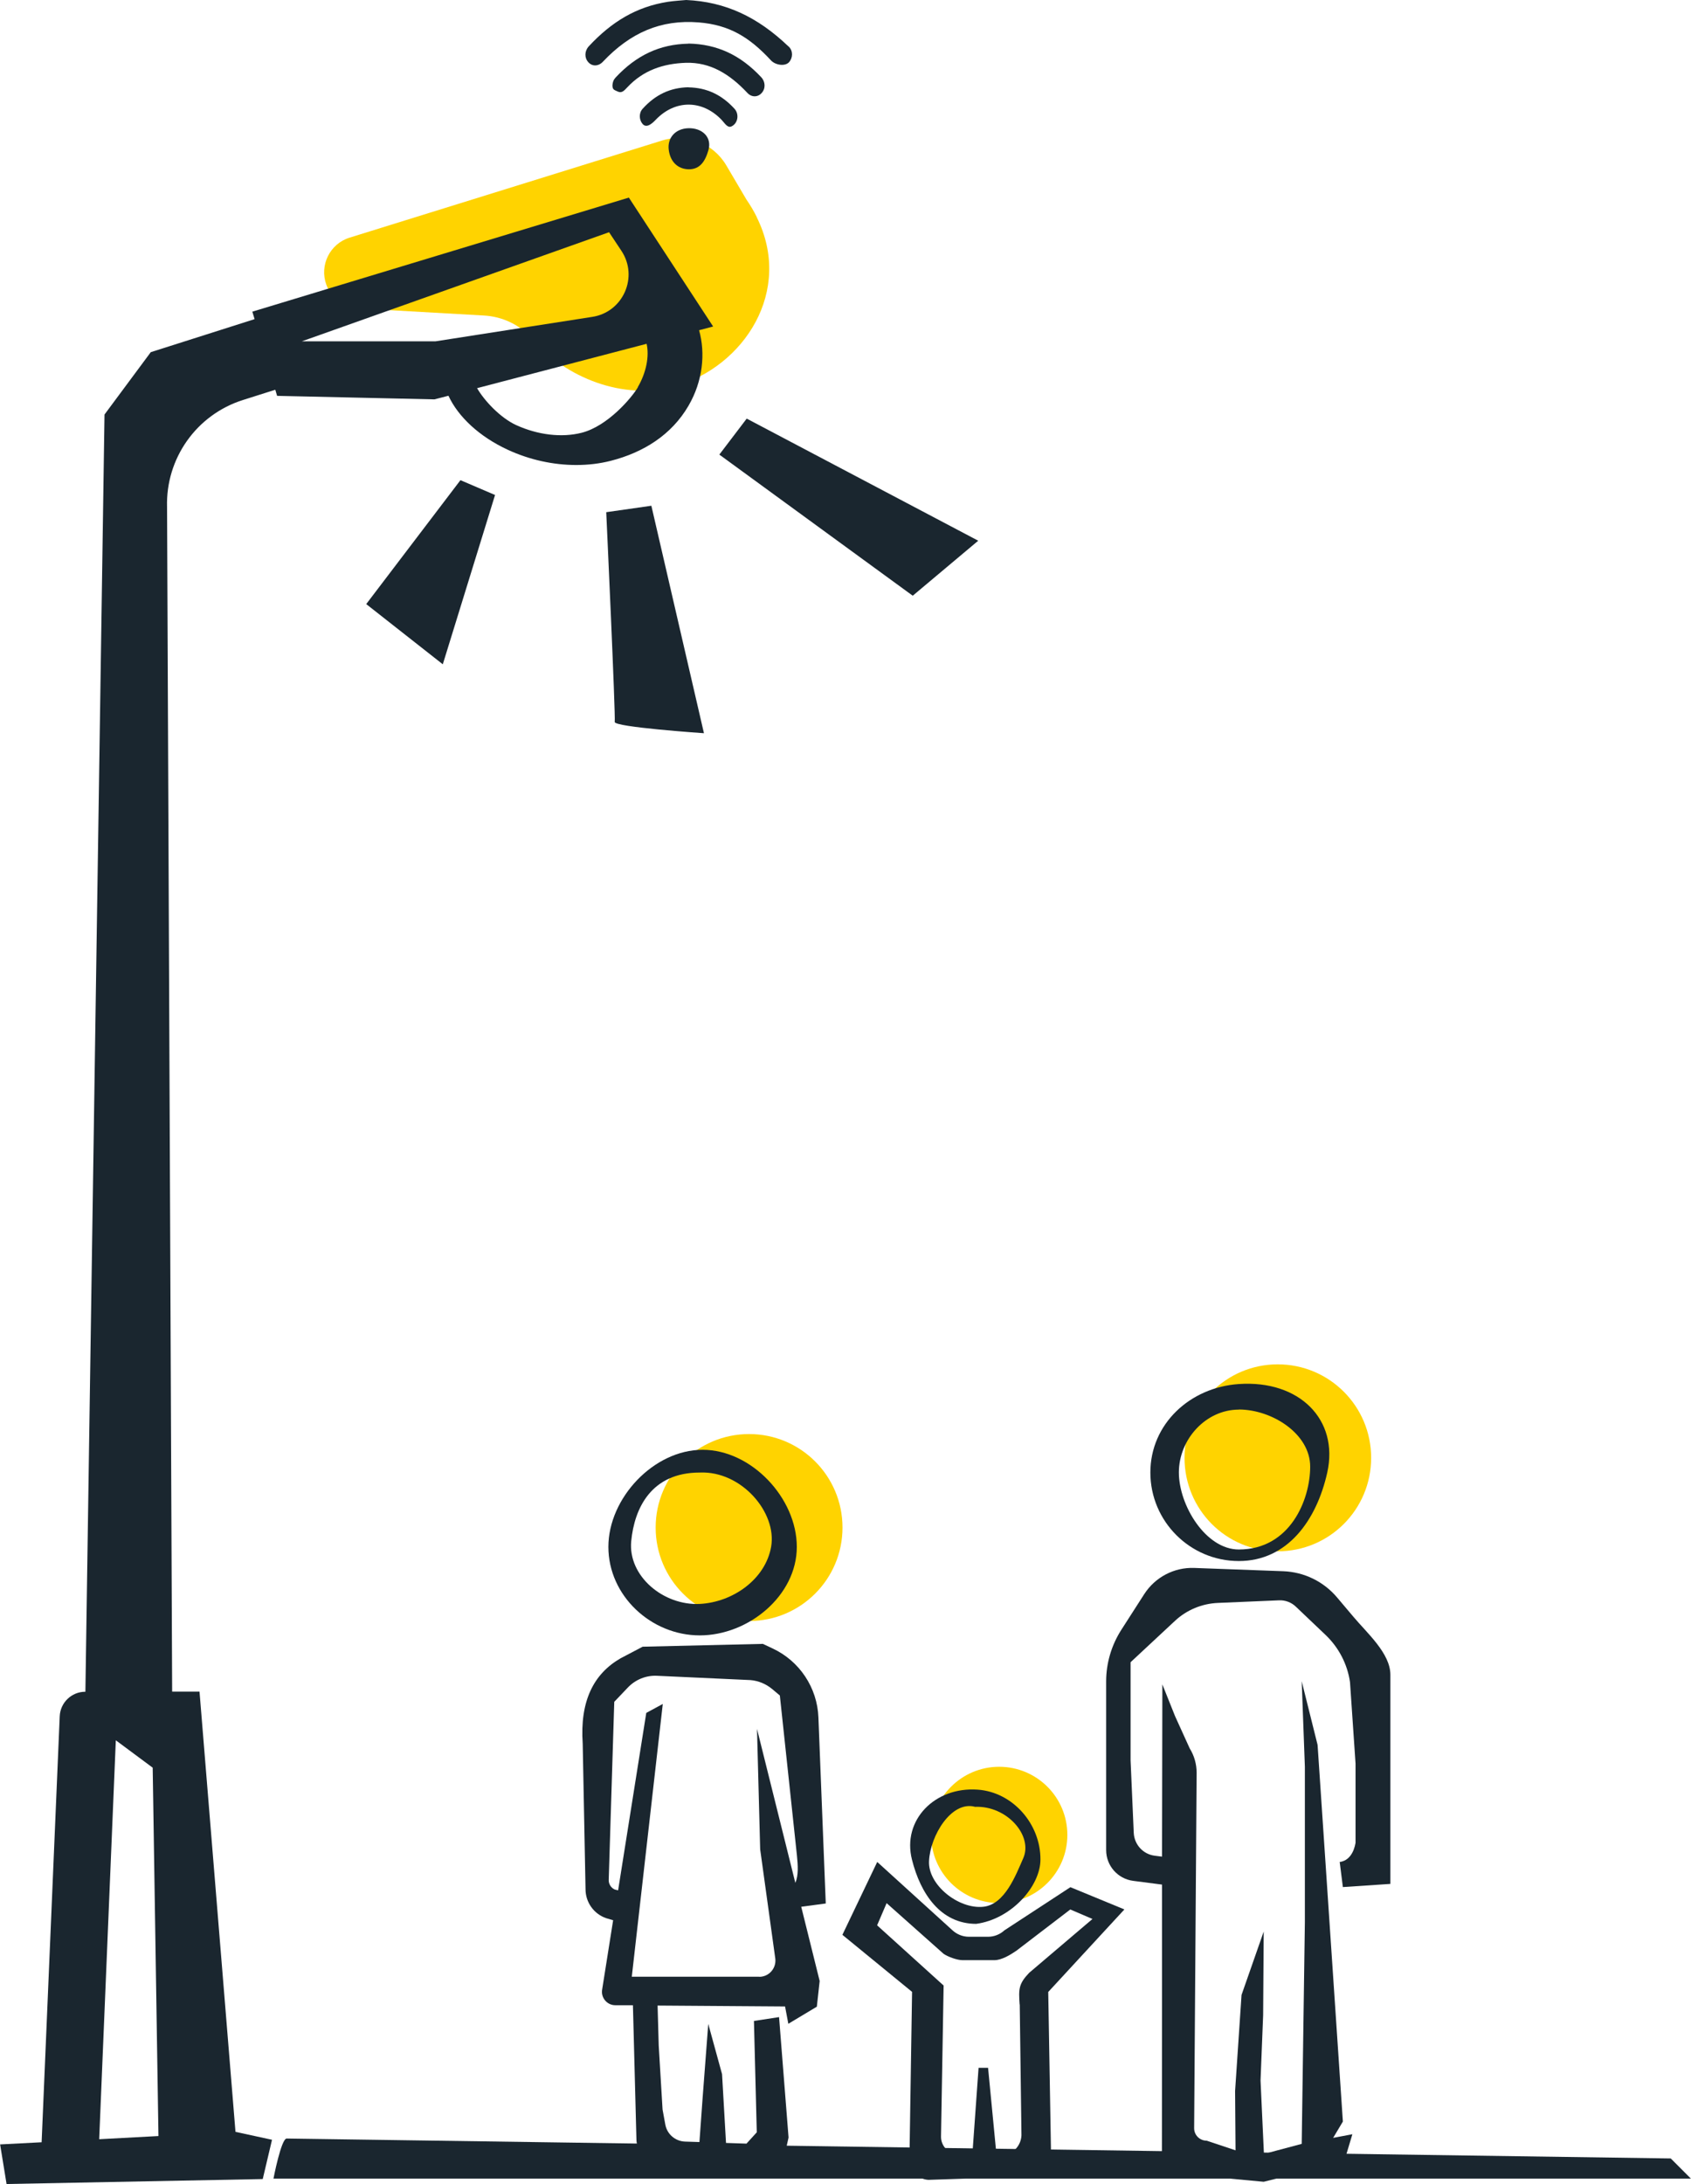
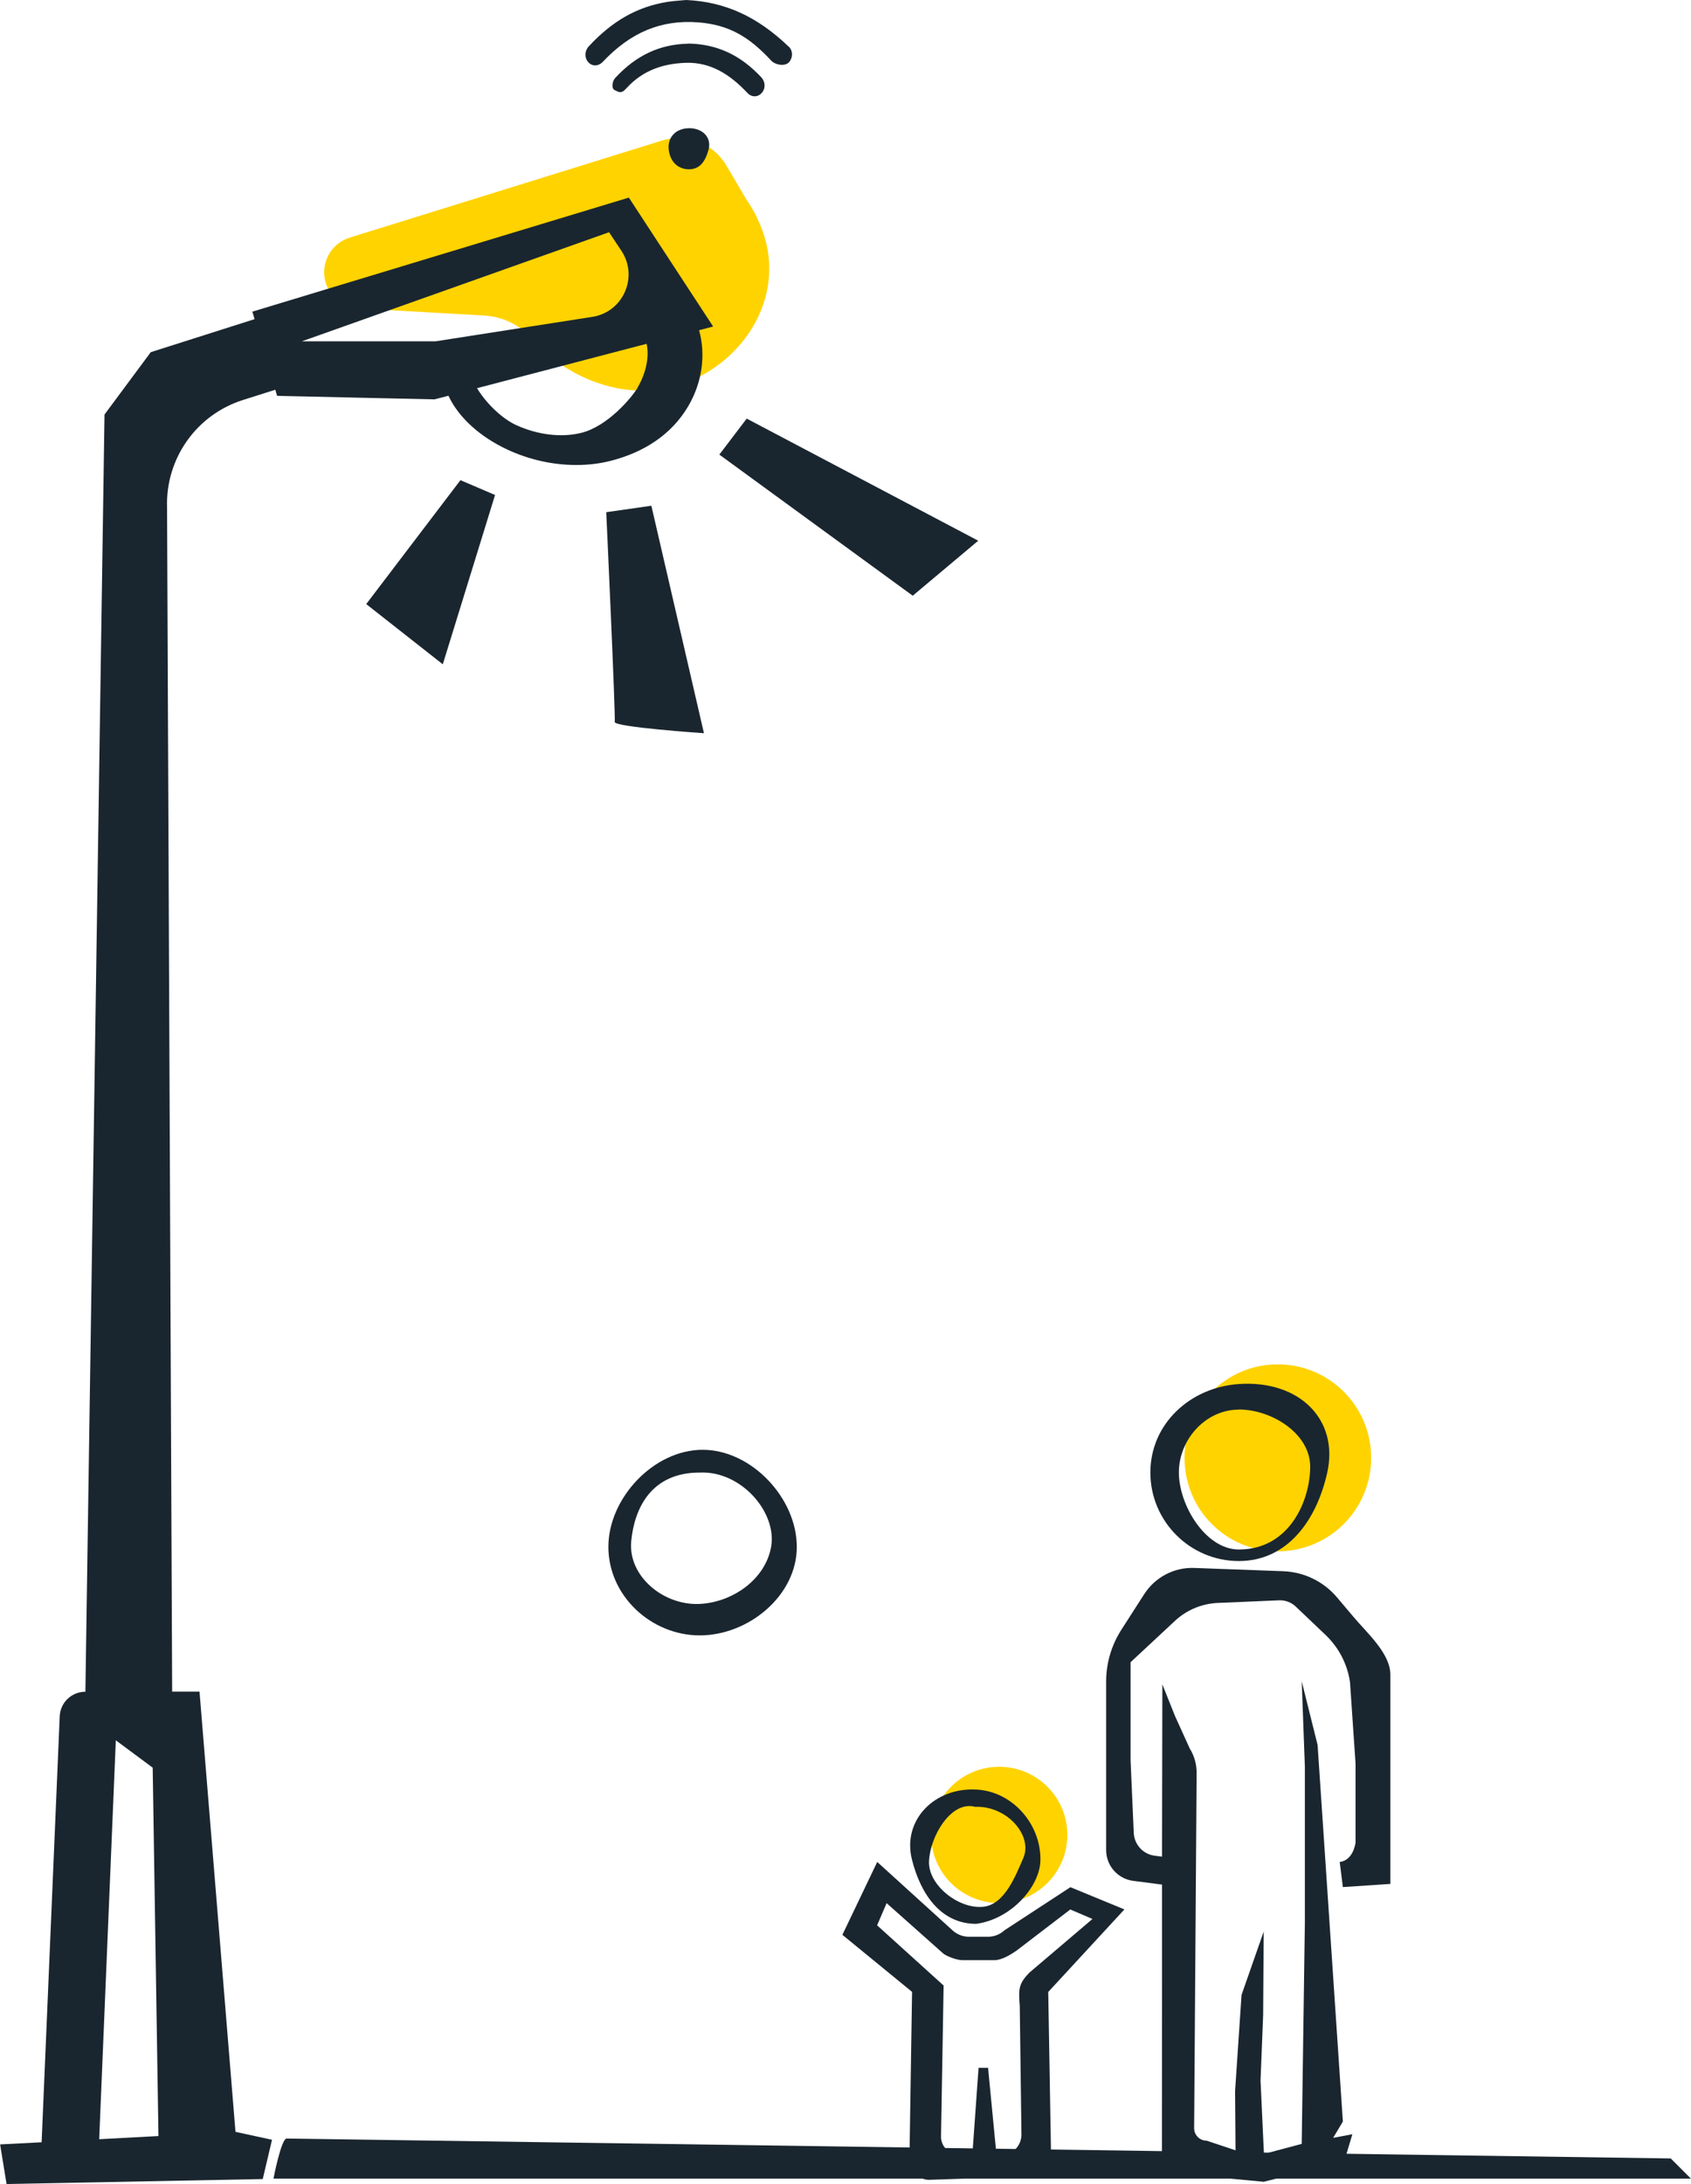
<svg xmlns="http://www.w3.org/2000/svg" id="Calque_1" data-name="Calque 1" viewBox="0 0 149.51 193">
  <defs>
    <style>
      .cls-1 {
        fill: #1a262f;
      }

      .cls-1, .cls-2 {
        stroke-width: 0px;
      }

      .cls-2 {
        fill: #ffd300;
      }
    </style>
  </defs>
  <g>
    <g>
-       <circle class="cls-2" cx="66.23" cy="134.98" r="8.26" />
      <path class="cls-2" d="m112.97,120.56c4.57,0,8.26,3.7,8.26,8.26s-3.68,8.26-8.26,8.26-8.24-3.7-8.24-8.26,3.68-8.26,8.24-8.26Z" />
      <path class="cls-2" d="m88.34,156.12c3.33,0,6.03,2.69,6.03,6.02s-2.71,6.02-6.03,6.02-6.02-2.69-6.02-6.02,2.71-6.02,6.02-6.02Z" />
    </g>
    <path class="cls-1" d="m61.87,144.51c-4.31,0-8.08-3.51-8.08-7.82s4.01-8.58,8.33-8.58,8.33,4.27,8.33,8.58-4.27,7.82-8.58,7.82Zm0-14.39c-4.29,0-5.78,3.15-6.06,6.06-.3,3.09,2.85,5.71,6.06,5.55,2.92-.15,5.8-2.17,6.31-5.05.53-3.03-2.63-6.72-6.31-6.56Z" />
    <path class="cls-1" d="m109.53,137.94c-4.31,0-7.82-3.51-7.82-7.82s3.52-7.53,7.82-7.82c5.35-.37,8.86,3.14,7.82,7.82-.94,4.21-3.51,7.82-7.82,7.82Zm0-13.38c-2.92,0-5.3,2.63-5.3,5.55s2.38,6.81,5.3,6.81c4.54,0,6.31-4.4,6.31-7.32s-3.39-5.05-6.31-5.05Z" />
    <path class="cls-1" d="m86.31,170c-3.13,0-4.92-2.64-5.68-5.68-.88-3.49,2.02-6.45,5.81-6.18,3.12.22,5.57,3.05,5.55,6.18,0,2.34-2.55,5.26-5.68,5.68Zm-.13-10.35c-2.06-.53-3.93,2.54-4.04,4.8-.11,2.11,2.62,4.27,4.8,4.04,1.91-.2,2.88-2.82,3.53-4.29.88-1.98-1.43-4.67-4.29-4.54Z" />
    <path class="cls-1" d="m99.4,168.72l-4.76-1.96-5.83,3.81c-.39.36-.91.57-1.44.57h-1.71c-.55,0-1.08-.22-1.48-.6l-6.62-6.01-3.08,6.44,6.16,5.04-.23,14.7c-.07.99.68,1.86,1.68,1.91l10.87-.36-.28-16.24,6.72-7.28Zm-9.24,8.4l.15,11.37c.07,1.1-.83,2.03-1.94,1.99h-.26s-.75-7.76-.75-7.76h-.84l-.55,7.67-1.31-.05c-.83-.03-1.48-.73-1.46-1.56l.23-13.33-5.88-5.32.84-1.96,5.04,4.48c.4.27,1.2.56,1.68.56h2.8c.65,0,1.42-.47,1.96-.84l4.76-3.64,1.96.84-5.6,4.76c-.94.99-.93,1.43-.84,2.8Z" />
-     <path class="cls-1" d="m73.01,168.2l-.65-16.44c-.1-2.63-1.67-4.99-4.06-6.1l-.85-.4-10.63.25-1.96,1.03c-2.37,1.37-3.6,3.76-3.34,7.55l.25,12.85c0,1.16.74,2.19,1.83,2.56l.61.18-.97,6.12c-.13.72.43,1.39,1.16,1.39h1.56s.31,11.89.31,11.89c.02.92.73,1.69,1.65,1.78l11.24.54.56-2.52-.84-10.64-2.22.34.25,9.84-.91,1-1.81-.06-.35-6.08-1.22-4.44-.5,6.56-.28,3.88-1.27-.04c-.87-.03-1.6-.66-1.75-1.52l-.24-1.31-.34-5.65-.1-3.54,11.27.08.29,1.53,2.52-1.51.25-2.27-1.63-6.56,2.17-.29Zm-5.88,6.47h-11.27l2.74-24.1-1.46.79-2.49,15.68-.29-.07c-.34-.15-.55-.49-.54-.85l.49-15.74,1.21-1.27c.67-.7,1.61-1.08,2.58-1.03l8.26.38c.7.06,1.37.34,1.91.79l.68.57,1.51,14.13c.09.88.15,1.75-.14,2.43l-3.39-13.61.28,10.64,1.34,9.68c.09.85-.57,1.59-1.42,1.59Z" />
    <path class="cls-1" d="m118.47,164.53h-.02s.28,2.22.28,2.22l4.2-.28v-18.48c0-1.9-2.07-3.69-3.29-5.15l-1.42-1.68c-1.19-1.41-2.91-2.25-4.76-2.32l-7.86-.29c-1.78-.07-3.46.81-4.43,2.31l-2.03,3.16c-.87,1.36-1.34,2.94-1.34,4.56v14.9c0,1.38,1.02,2.54,2.39,2.72l2.55.33v8.9s-.01,16.52-.01,16.52l9,.84,3.36-.84,3.64-.56.84-2.8-1.7.32.86-1.44-2.23-33.2c0-.08-.02-.15-.04-.22l-1.37-5.49.28,7.56v13.72l-.28,19.6-3.34.89-.3-6.49.23-5.78.05-7.38-1.96,5.6-.57,8.49.04,5.24-2.55-.85c-.62,0-1.12-.5-1.11-1.12l.22-31.39c0-.76-.21-1.51-.61-2.15l-1.3-2.86-1.12-2.8-.03,15.22-.64-.08c-1.03-.13-1.81-.98-1.86-2.02l-.28-6.4v-8.68l3.93-3.66c1.03-.96,2.38-1.52,3.79-1.58l5.42-.23c.54-.02,1.07.18,1.46.55l2.65,2.52c1.16,1.11,1.92,2.57,2.15,4.16l.49,7.2v7c-.14.82-.56,1.57-1.38,1.69Z" />
  </g>
  <path class="cls-2" d="m66.92,19.2c-.28-.57-.59-1.08-.92-1.56l-1.78-3.02c-1.16-1.97-3.51-2.88-5.69-2.2l-27.62,8.58c-1.74.54-2.68,2.43-2.06,4.15h0c.44,1.2,1.55,2.03,2.82,2.1l11.11.63c1.64.09,3.2.82,4.27,2.07,2.94,3.42,8.09,5.48,12.65,4.18,6.07-1.73,10.47-8.41,7.2-14.95Z" />
  <g>
    <path class="cls-1" d="m63.05,28.85l-7.45-11.39-33.29,10.08.2.66-9.18,2.92c-1.5,2.03-2.58,3.48-4.09,5.51l-1.69,112.86h-.01c-1.21,0-2.21.96-2.26,2.17l-1.6,37.64-3.67.19.57,3.5,22.65-.44.82-3.47-3.23-.7-3.18-38.9h-2.42l-.45-104.67c-.13-4.3,2.6-8.16,6.7-9.46l2.87-.91.16.54,13.91.31,1.24-.32c.86,1.86,2.74,3.62,5.26,4.78,1.93.89,4.02,1.34,6.04,1.34,1.05,0,2.07-.12,3.05-.37,2.9-.74,5.38-2.3,6.87-4.86,1.28-2.19,1.51-4.65.94-6.68l1.25-.33ZM8.77,189.03l1.47-35.25,3.26,2.42.51,32.55-5.24.28ZM26.69,30.16l27.16-9.64,1.09,1.64c1.53,2.3.16,5.42-2.57,5.84l-13.86,2.16h-11.83Zm29.71,4.06c-.54.92-2.66,3.43-4.97,4.02-1.76.45-3.87.2-5.8-.68-1.41-.65-2.82-2.17-3.45-3.26l14.99-3.92c.25,1.09-.03,2.55-.78,3.83Z" />
    <polygon class="cls-1" points="40.71 42.43 32.38 53.38 39.15 58.7 43.77 43.74 40.71 42.43" />
    <path class="cls-1" d="m53.6,45.26l3.99-.57,4.65,20.1s-7.98-.54-7.89-1c.09-.46-.75-18.53-.75-18.53Z" />
    <polygon class="cls-1" points="63.6 40.17 80.7 52.64 86.49 47.78 66.02 36.99 63.6 40.17" />
  </g>
  <path class="cls-1" d="m149.51,192.51H24.18s.68-3.55,1.17-3.54l122.37,1.76,1.78,1.78Z" />
  <g>
    <path class="cls-1" d="m69.72,4.11c-2.75-2.63-5.59-3.95-9.05-4.11-.4.04-1.02.07-1.62.16-2.79.44-4.97,1.76-6.99,3.93-.38.41-.4,1.01-.05,1.4.35.4.9.38,1.29-.03,2.43-2.57,5.12-3.75,8.48-3.48,2.69.22,4.46,1.28,6.39,3.36.38.41,1.23.55,1.59.16.35-.39.37-1.01-.03-1.39Z" />
    <path class="cls-1" d="m60.87,3.86c-2.54.05-4.6,1.02-6.44,2.99-.18.19-.27.42-.28.69,0,.39.15.4.47.55.35.16.55-.06.84-.37,1.42-1.52,3.19-2.1,5.17-2.17,2.17-.07,3.89,1,5.45,2.66.37.4.92.4,1.27,0,.35-.39.33-.99-.05-1.39-1.83-1.95-3.88-2.92-6.43-2.97Z" />
-     <path class="cls-1" d="m60.88,7.71c-1.6.03-2.92.64-4.06,1.9-.34.37-.33.97,0,1.35.34.38.81-.01,1.16-.38,1.71-1.78,4.09-1.78,5.81,0,.27.28.52.74.86.6.59-.25.74-1.09.28-1.58-1.14-1.24-2.45-1.85-4.05-1.88Z" />
    <path class="cls-1" d="m60.87,11.33c-1.15.03-1.89.85-1.74,1.93.14,1.05.81,1.69,1.78,1.7.97,0,1.44-.69,1.73-1.71.32-1.14-.57-1.95-1.76-1.92Z" />
  </g>
</svg>